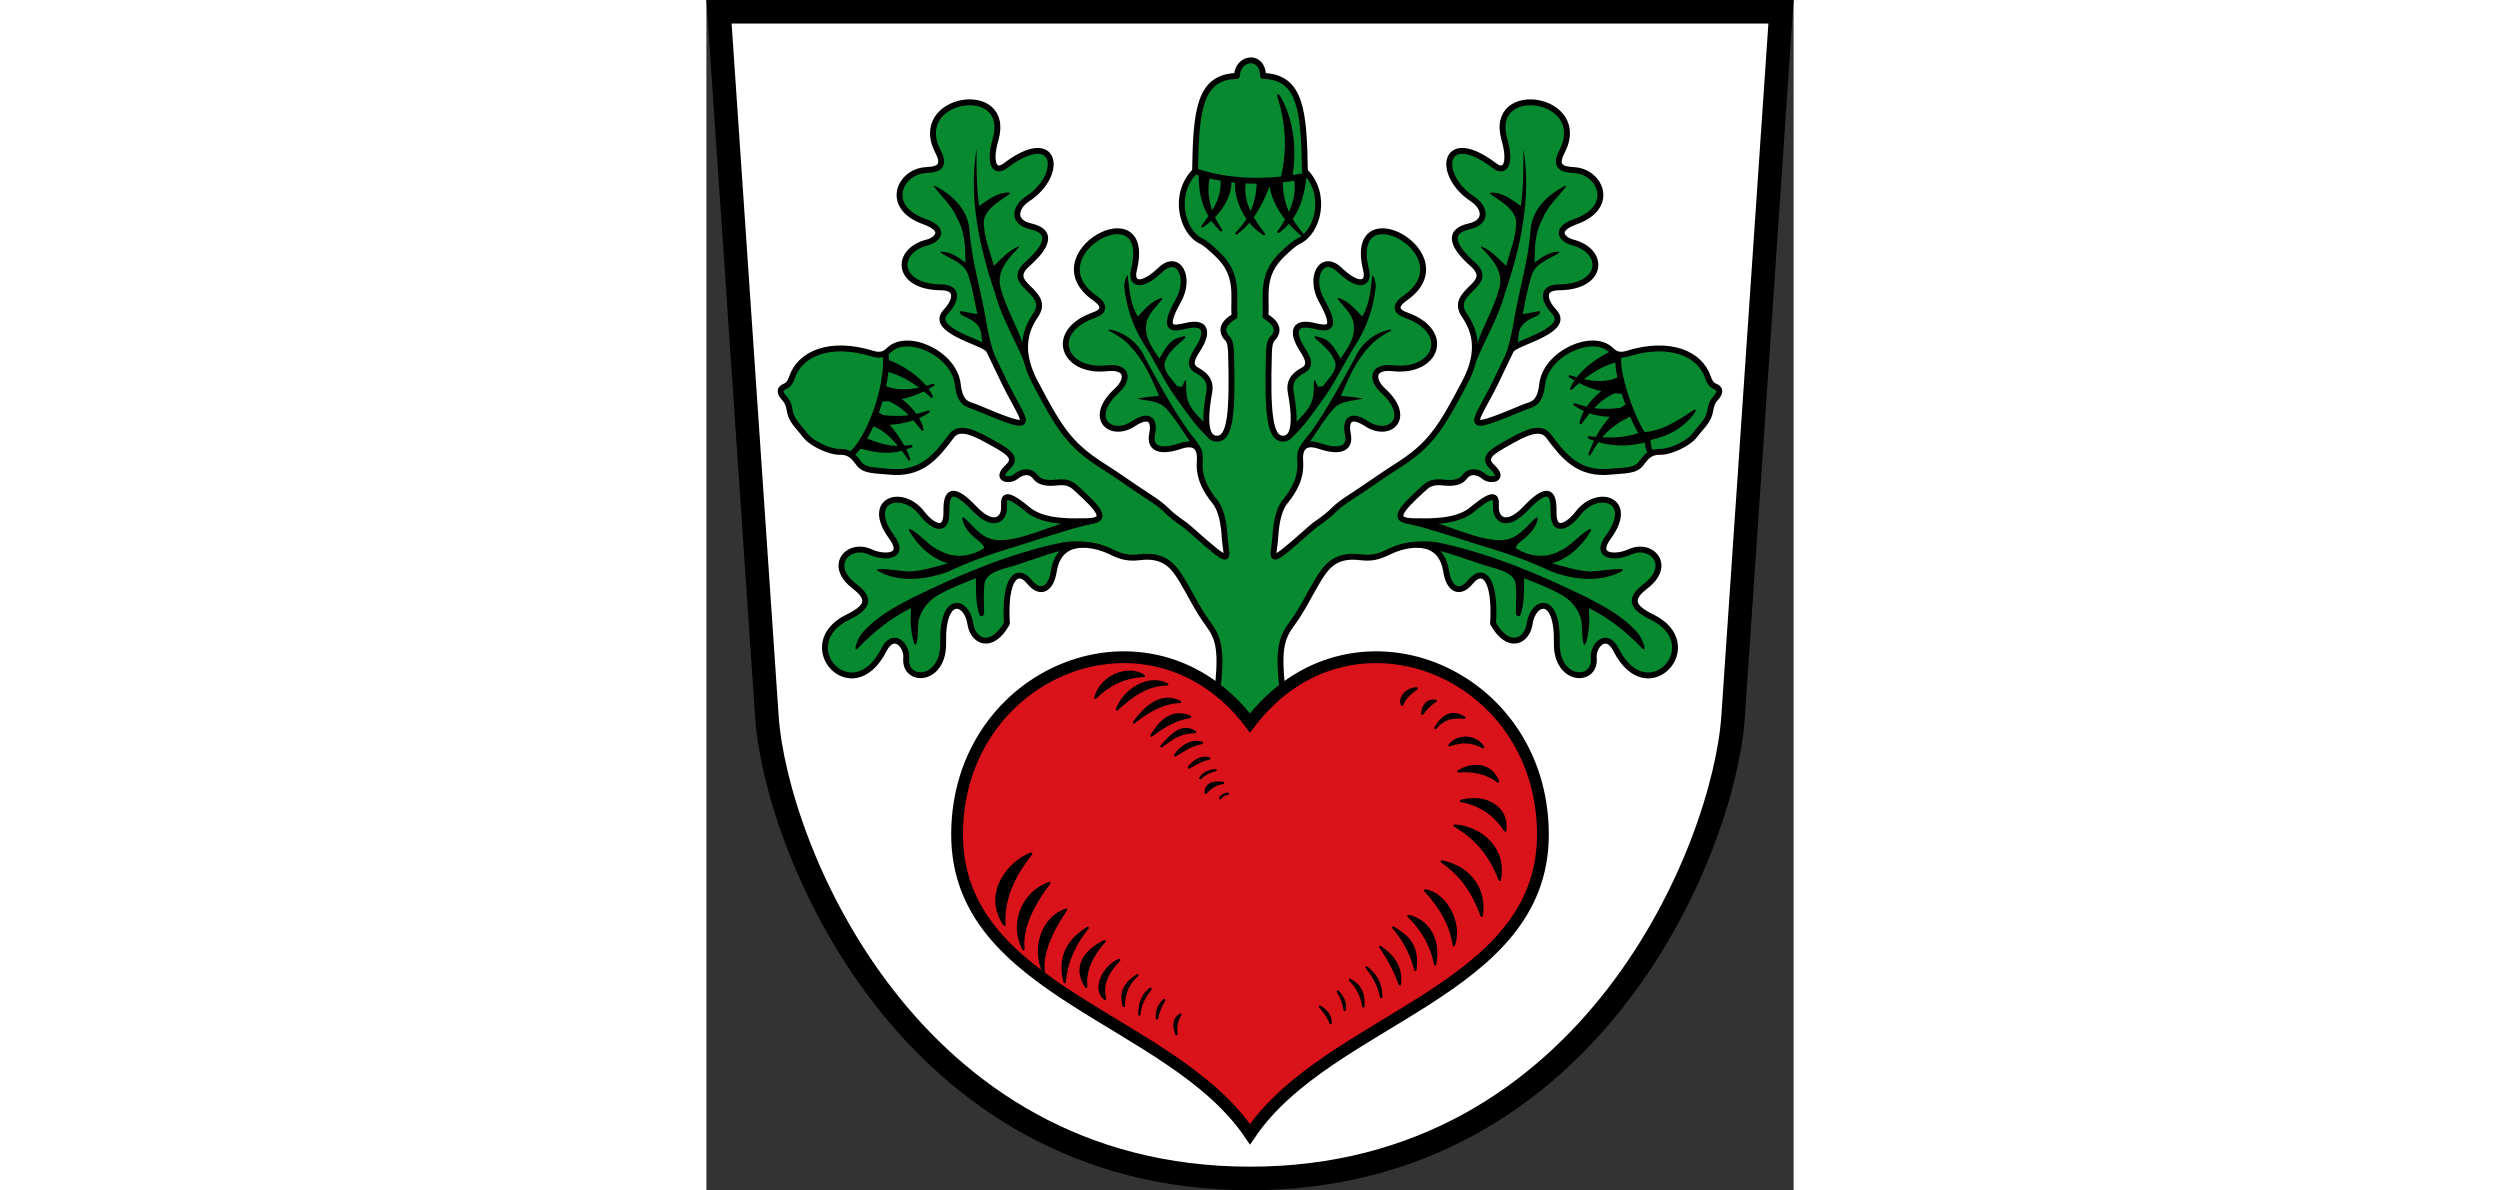
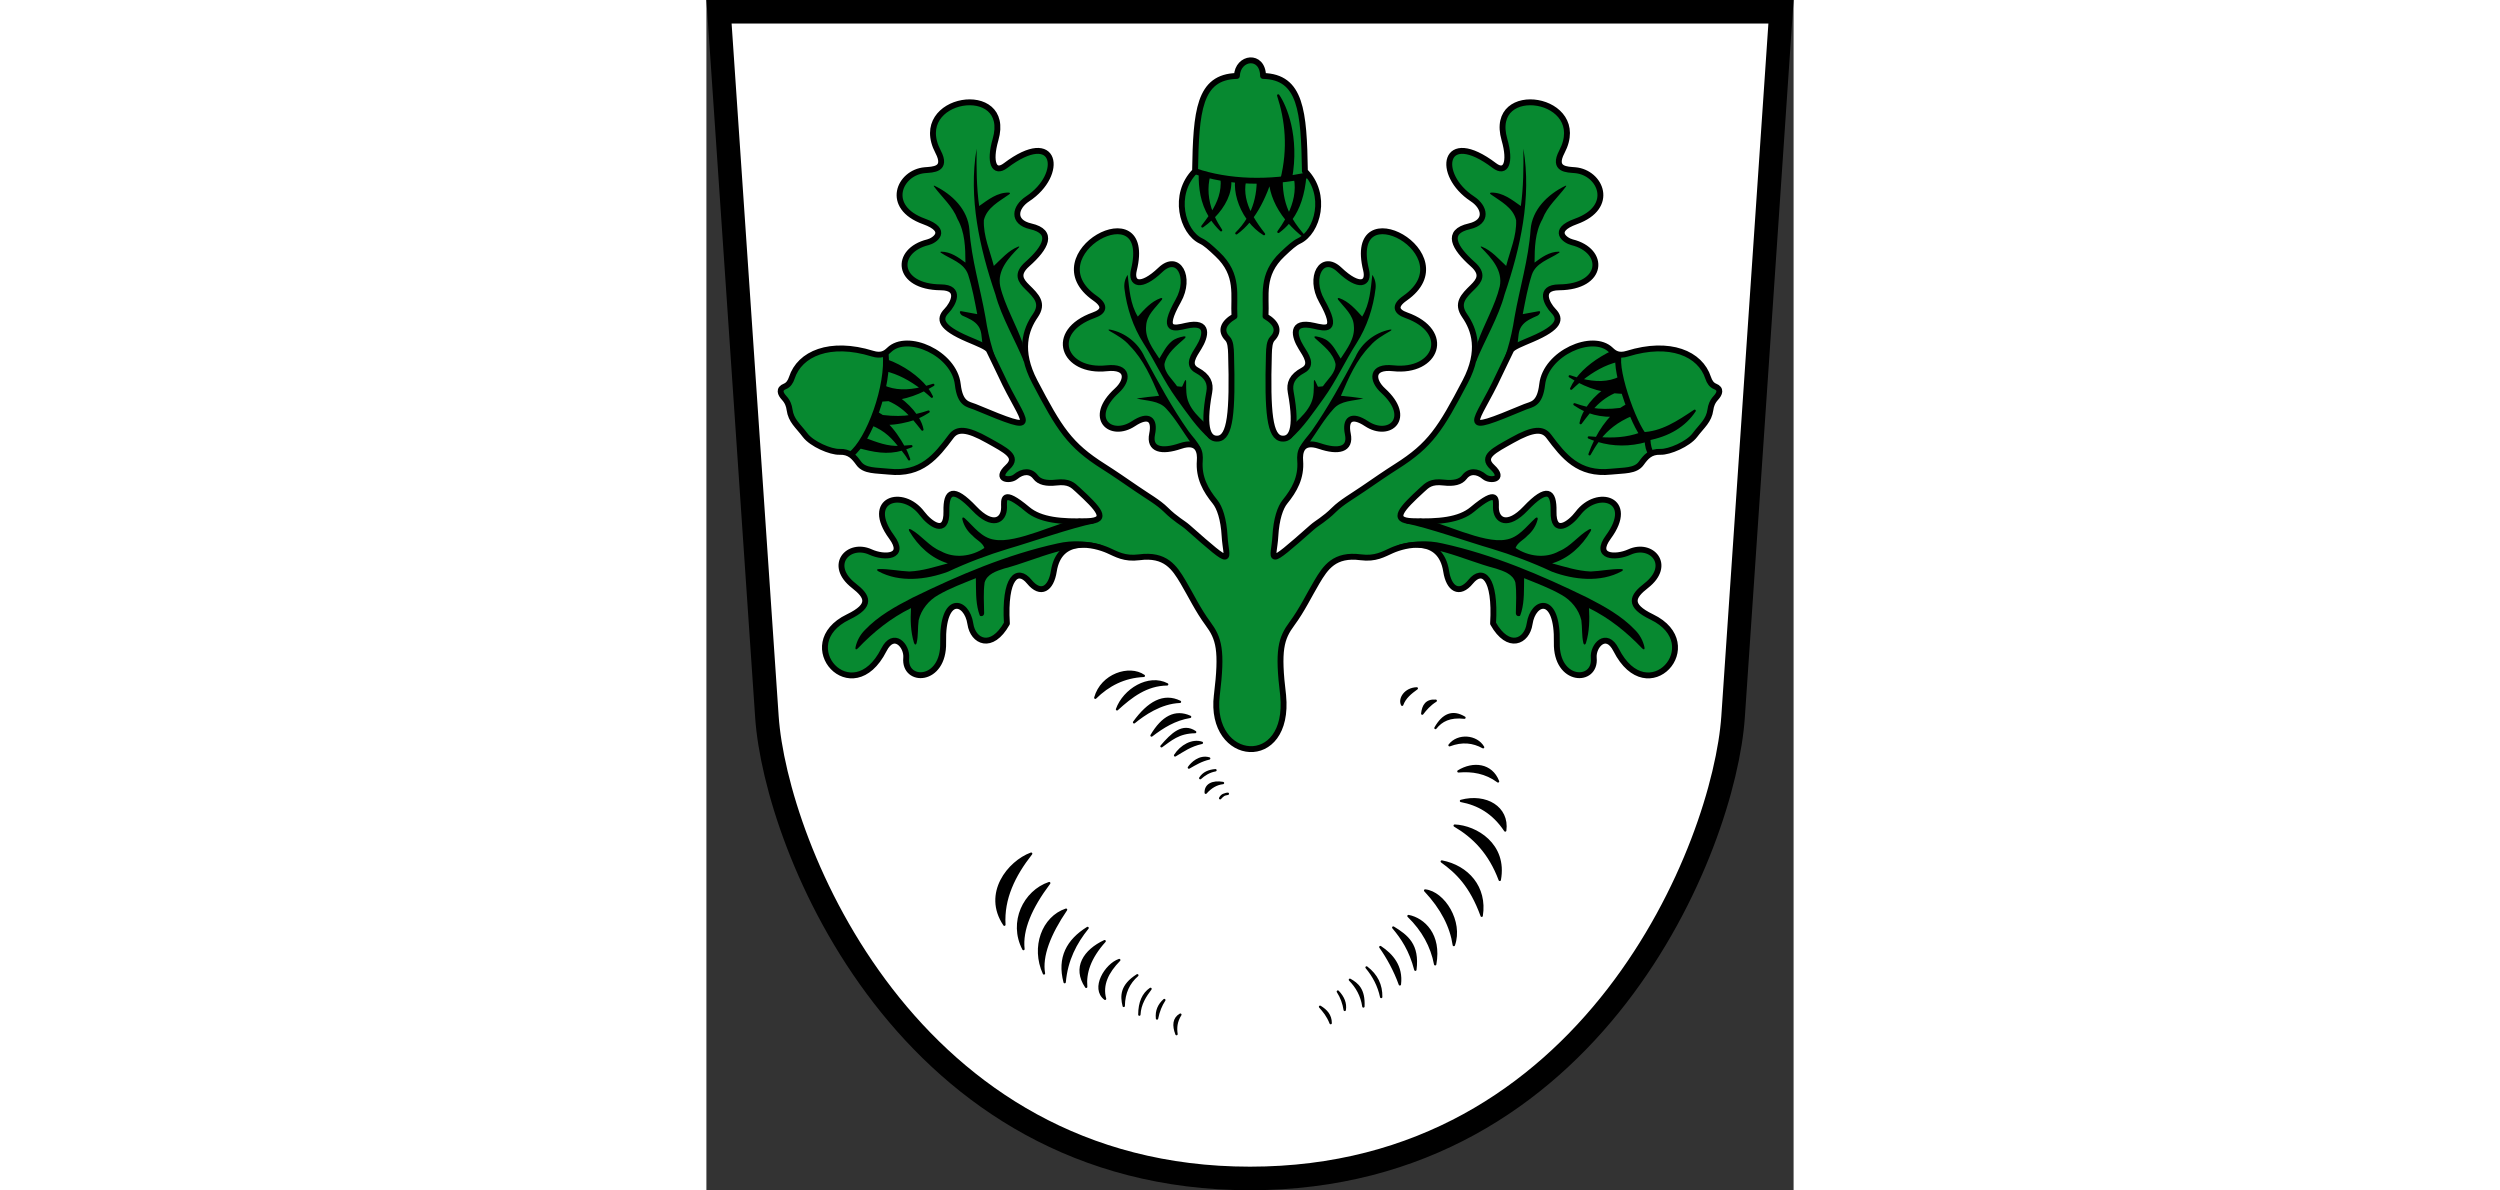
<svg xmlns="http://www.w3.org/2000/svg" xmlns:ns1="http://www.inkscape.org/namespaces/inkscape" xmlns:ns2="http://sodipodi.sourceforge.net/DTD/sodipodi-0.dtd" height="438" id="svg2130" ns1:version="1.1.1 (3bf5ae0d25, 2021-09-20)" preserveAspectRatio="xMidYMid meet" ns2:docname="CoA Egelsbach.svg" version="1.1" viewBox="0 0 461.691 505.446" width="920">
  <rect x="0" y="0" width="461.691" height="505.446" fill="#333333" stroke="none" />
  <defs id="defs2124" />
  <ns2:namedview bordercolor="#666666" borderopacity="1.0" fit-margin-bottom="0" fit-margin-left="0" fit-margin-right="0" fit-margin-top="0" guidecolor="#00ffff" guideopacity="0.498" id="base" ns1:current-layer="layer1" ns1:cx="230.66667" ns1:cy="252.66667" ns1:document-rotation="0" ns1:document-units="px" ns1:guide-bbox="true" ns1:lockguides="false" ns1:object-paths="true" ns1:pagecheckerboard="false" ns1:pageopacity="0" ns1:pageshadow="2" ns1:snap-global="false" ns1:snap-grids="false" ns1:snap-intersection-paths="true" ns1:snap-midpoints="true" ns1:snap-object-midpoints="true" ns1:snap-smooth-nodes="true" ns1:window-height="1506" ns1:window-maximized="1" ns1:window-width="2560" ns1:window-x="-11" ns1:window-y="-11" ns1:zoom="1.5" lock-margins="true" pagecolor="#333333" showgrid="false" showguides="false" units="px" />
  <g id="layer1" ns1:groupmode="layer" ns1:label="egelsbach" transform="translate(-73.211,-51.097)">
    <g id="g51608" ns1:label="coa">
      <path d="m 78.562,56.097 20.345,299.407 c 3.725,54.823 59.523,196.039 205.149,196.039 145.626,0 201.424,-141.215 205.149,-196.039 L 529.55,56.097 Z" id="path1324" ns1:label="coa-0" ns2:nodetypes="cszscc" style="opacity:1;fill:#ffffff;fill-rule:evenodd;stroke:#000000;stroke-width:10;stroke-linecap:butt;stroke-linejoin:miter;stroke-miterlimit:4;stroke-dasharray:none" />
      <g id="g51398" ns1:label="oak" transform="translate(3.152)">
        <path d="m 286.822,346.377 c 2.348,-19.258 0.934,-24.106 -3.808,-30.515 -4.179,-5.647 -7.164,-11.925 -10.517,-17.586 -3.708,-6.26 -7.515,-11.979 -18.621,-10.517 -6.34,0.835 -9.711,-1.365 -13.276,-2.931 -5.529,-2.428 -20.622,-6.489 -23.017,8.879 -1.165,7.475 -5.557,10.357 -10.431,4.397 -4.981,-6.091 -10.661,-1.923 -9.483,17.759 -6.498,11.536 -14.421,7.687 -15.517,0.172 -1.466,-10.052 -12.005,-12.794 -11.552,7.931 0.373,17.059 -16.686,17.302 -15.69,6.552 0.477,-5.144 -5.304,-11.681 -9.483,-3.448 -13.448,26.497 -39.202,-2.356 -15.172,-13.966 10.251,-4.953 8.288,-8.7 2.414,-13.276 -11.268,-8.776 -2.27,-18.566 7.069,-14.31 5.944,2.709 15.317,2.249 8.966,-6.379 -11.709,-15.908 4.651,-20.954 12.931,-10 3.333,4.409 10.565,9.739 10.345,-0.862 -0.181,-8.706 2.791,-10.816 11.897,-1.207 7.624,8.045 12.56,5.197 12.586,-0.517 0.014,-3.151 -1.03,-8.366 10,0.862 5.485,4.589 14.377,5.386 25.517,5 9.277,-0.321 4.476,-5.358 -4.208,-13.345 -2.183,-2.007 -3.756,-3.669 -9.144,-3.048 -4.22,0.487 -7.194,-0.199 -8.778,-2.316 -2.11,-2.82 -5.456,-2.702 -8.534,-0.122 -2.32,1.944 -9.118,1.251 -3.292,-4.145 4.822,-4.466 -0.877,-7.089 -8.412,-11.338 -9.118,-5.142 -13.093,-5.068 -15.605,-1.707 -6.291,8.415 -12.578,16.501 -26.456,14.996 -5.462,-0.592 -10.349,-0.136 -12.801,-3.536 -1.985,-2.752 -3.888,-5.039 -8.168,-4.877 -3.754,0.142 -11.758,-3.319 -14.576,-7.057 -3.101,-4.114 -5.989,-6.121 -6.637,-10.865 -0.227,-1.659 -0.776,-3.332 -2.316,-4.999 -1.61,-1.742 -2.417,-3.78 0.366,-4.877 1.419,-0.559 2.349,-1.881 2.926,-3.657 3.309,-10.2 16.111,-15.848 34.258,-10.241 3.673,1.135 5.489,-0.048 7.071,-1.585 7.67,-7.45 27.617,1.356 29.138,14.63 0.989,8.633 4.524,8.395 7.193,9.509 29.957,12.502 20.858,7.726 11.094,-13.533 -1.987,-4.326 -3.777,-7.677 -4.999,-10.363 -0.662,-1.457 -4.693,-2.956 -9.022,-4.816 -11.741,-5.042 -12.411,-8.524 -9.022,-12.009 2.773,-2.852 6.505,-9.92 -2.438,-9.997 -19.04,-0.163 -19.91,-15.586 -5.486,-19.141 2.809,-0.692 9.1,-4.977 -1.646,-8.839 -16.919,-6.081 -10.507,-20.807 0.305,-21.762 3.349,-0.296 9.704,-0.108 5.669,-7.803 -12.285,-23.43 31.597,-30.19 24.383,-5.181 -2.81,9.74 -0.575,14.698 4.267,11.033 21.84,-16.531 25.117,3.783 9.326,14.142 -5.294,3.473 -6.754,9.782 1.341,11.643 10.142,2.332 6.403,9.108 -1.402,16.032 -4.803,4.261 -2.882,6.987 -0.061,9.753 3.915,3.838 7.074,6.91 3.414,12.191 -4.077,5.883 -7.145,14.801 -0.244,27.979 10.527,20.101 14.815,26.921 29.199,36.026 4.128,2.613 9.079,6.008 14.081,9.448 4.667,3.21 9.24,5.766 12.387,8.882 4.247,4.206 7.166,5.555 9.314,7.454 20.671,18.271 16.223,13.819 15.666,3.84 -0.409,-7.34 -2.117,-12.218 -4.084,-14.63 -3.948,-4.839 -7.016,-10.228 -6.462,-17.434 0.254,-3.3 -0.316,-8.946 -8.29,-6.218 -7.873,2.693 -13.327,1.557 -11.948,-5.12 1.311,-6.343 -1.591,-8.587 -7.924,-4.389 -9.646,6.393 -19.884,-2.331 -7.071,-14.02 4.917,-4.485 5.145,-10.536 -4.267,-9.509 -18.418,2.009 -25.205,-15.534 -5.486,-22.554 4.136,-1.472 5.236,-3.875 0.488,-7.193 -26.652,-18.627 25.018,-46.642 16.519,-12.009 -1.459,5.947 2.886,7.937 11.277,-0.061 7.536,-7.183 13.218,3.139 7.559,13.167 -7.561,13.398 -1.567,11.723 3.292,10.607 10.242,-2.353 8.287,4.609 5.486,9.144 -2.158,3.493 -5.116,7.472 -0.853,9.753 4.747,2.54 5.919,5.596 5.242,9.266 -3.074,16.68 0.045,20.042 3.639,19.756 5.264,-0.419 6.326,-11.044 5.626,-35.849 -0.073,-2.601 -0.227,-5.31 -1.499,-6.612 -3.227,-3.304 -1.884,-6.661 2.931,-9.483 -0.528,-8.884 2.121,-17.531 -7.241,-26.379 -3.043,-2.876 -5.007,-4.667 -6.983,-5.603 -7.966,-3.774 -12.304,-19.754 -2.5,-29.655 0.418,-25.527 1.644,-40.042 17.759,-40.431 0.334,-8.168 10.968,-9.491 11.124,-2e-6 16.114,0.389 17.34,14.904 17.759,40.431 9.804,9.902 5.466,25.881 -2.5,29.655 -1.976,0.936 -3.939,2.727 -6.983,5.603 -9.362,8.848 -6.714,17.495 -7.241,26.379 4.815,2.822 6.158,6.178 2.931,9.483 -1.271,1.302 -1.425,4.01 -1.499,6.612 -0.7,24.805 0.362,35.43 5.626,35.849 3.594,0.286 6.714,-3.076 3.639,-19.756 -0.676,-3.67 0.496,-6.725 5.242,-9.266 4.262,-2.281 1.304,-6.26 -0.853,-9.753 -2.801,-4.534 -4.756,-11.497 5.486,-9.144 4.858,1.116 10.853,2.792 3.292,-10.607 -5.659,-10.028 0.023,-20.35 7.559,-13.167 8.391,7.998 12.736,6.008 11.277,0.061 -8.498,-34.633 43.171,-6.618 16.519,12.009 -4.748,3.318 -3.648,5.721 0.488,7.193 19.719,7.02 12.932,24.563 -5.486,22.554 -9.412,-1.027 -9.184,5.024 -4.267,9.509 12.813,11.689 2.575,20.414 -7.071,14.02 -6.333,-4.198 -9.235,-1.954 -7.924,4.389 1.38,6.677 -4.074,7.814 -11.948,5.12 -7.974,-2.728 -8.544,2.917 -8.29,6.218 0.555,7.206 -2.513,12.594 -6.462,17.434 -1.967,2.412 -3.675,7.29 -4.084,14.63 -0.557,9.979 -5.005,14.431 15.666,-3.84 2.148,-1.899 5.067,-3.248 9.314,-7.454 3.147,-3.117 7.72,-5.673 12.387,-8.882 5.003,-3.44 9.953,-6.835 14.081,-9.448 14.383,-9.105 18.672,-15.925 29.199,-36.026 6.902,-13.178 3.834,-22.097 -0.244,-27.979 -3.661,-5.281 -0.501,-8.354 3.414,-12.191 2.821,-2.766 4.742,-5.493 -0.061,-9.753 -7.805,-6.924 -11.544,-13.7 -1.402,-16.032 8.095,-1.861 6.636,-8.17 1.341,-11.643 -15.79,-10.359 -12.514,-30.673 9.326,-14.142 4.842,3.665 7.077,-1.293 4.267,-11.033 -7.214,-25.009 36.668,-18.249 24.383,5.181 -4.035,7.695 2.32,7.507 5.669,7.803 10.812,0.955 17.224,15.681 0.305,21.762 -10.746,3.862 -4.455,8.146 -1.646,8.839 14.424,3.555 13.554,18.977 -5.486,19.141 -8.943,0.077 -5.211,7.145 -2.438,9.997 3.389,3.485 2.719,6.966 -9.022,12.009 -4.329,1.859 -8.359,3.359 -9.022,4.816 -1.221,2.686 -3.012,6.037 -4.999,10.363 -9.764,21.259 -18.863,26.034 11.094,13.533 2.669,-1.114 6.204,-0.876 7.193,-9.509 1.52,-13.274 21.468,-22.08 29.138,-14.63 1.582,1.537 3.398,2.72 7.071,1.585 18.147,-5.607 30.949,0.041 34.258,10.241 0.577,1.777 1.507,3.098 2.926,3.657 2.782,1.096 1.976,3.134 0.366,4.877 -1.54,1.666 -2.09,3.34 -2.316,4.999 -0.648,4.743 -3.536,6.751 -6.637,10.865 -2.818,3.738 -10.822,7.199 -14.576,7.057 -4.28,-0.162 -6.183,2.125 -8.168,4.877 -2.452,3.399 -7.339,2.943 -12.801,3.536 -13.878,1.505 -20.165,-6.58 -26.456,-14.996 -2.512,-3.361 -6.487,-3.435 -15.605,1.707 -7.535,4.249 -13.234,6.872 -8.412,11.338 5.826,5.396 -0.972,6.089 -3.292,4.145 -3.078,-2.58 -6.424,-2.698 -8.534,0.122 -1.584,2.117 -4.558,2.803 -8.778,2.316 -5.387,-0.621 -6.961,1.04 -9.144,3.048 -8.684,7.986 -13.484,13.023 -4.208,13.345 11.14,0.386 20.032,-0.411 25.517,-5 11.03,-9.228 9.986,-4.013 10,-0.862 0.026,5.714 4.962,8.562 12.586,0.517 9.105,-9.609 12.078,-7.499 11.897,1.207 -0.22,10.601 7.012,5.271 10.345,0.862 8.28,-10.954 24.64,-5.908 12.931,10 -6.351,8.629 3.021,9.088 8.966,6.379 9.338,-4.255 18.336,5.534 7.069,14.31 -5.874,4.576 -7.838,8.323 2.414,13.276 24.029,11.609 -1.725,40.462 -15.172,13.966 -4.179,-8.233 -9.96,-1.696 -9.483,3.448 0.997,10.751 -16.062,10.507 -15.69,-6.552 0.453,-20.725 -10.086,-17.983 -11.552,-7.931 -1.096,7.515 -9.02,11.363 -15.517,-0.172 1.178,-19.682 -4.502,-23.85 -9.483,-17.759 -4.874,5.96 -9.266,3.078 -10.431,-4.397 -2.395,-15.369 -17.488,-11.307 -23.017,-8.879 -3.565,1.566 -6.936,3.766 -13.276,2.931 -11.106,-1.462 -14.912,4.257 -18.621,10.517 -3.354,5.662 -6.339,11.94 -10.517,17.586 -4.742,6.409 -6.156,11.257 -3.808,30.515 3.15,32.015 -31.633,28.886 -28.163,0 z" id="path25113" ns1:label="oak-0" ns2:nodetypes="csssssscsssssssssssssssssssssssssssssssssssssssssssssssssssssssssssssssssssssssssscssccccsscsssssssssssssssssssssssssssssssssssssssssssssssssssssssssssssssssssssssssscsssssscc" style="opacity:1;fill:#078930;fill-rule:evenodd;stroke:#000000;stroke-width:2.5;stroke-linecap:butt;stroke-linejoin:round;stroke-miterlimit:4;stroke-dasharray:none" />
        <path d="m 283.898,237.638 c -5.598,-4.884 -9.893,-11.347 -14.225,-17.316 -5.336,-7.377 -9.065,-15.748 -13.979,-23.406 -4.462,-7.025 -7.145,-15.085 -8.12,-23.336 -0.231,-2.01 0.231,-4.09 1.387,-5.759 0.704,6.05 1.035,12.361 4.301,17.718 2.798,-3.07 5.661,-6.394 9.65,-7.807 0.713,-0.252 0.97,0.125 0.503,0.72 -2.673,3.414 -6.398,6.41 -6.616,11.016 -0.583,5.296 2.884,9.728 5.598,13.909 1.598,-2.553 2.925,-5.407 5.296,-7.356 1.426,-1.19 3.199,-1.691 4.985,-2.047 0.935,-0.187 1.15,0.233 0.446,0.876 -3.436,3.141 -7.521,6.106 -8.557,10.849 -0.059,3.771 3.278,6.366 5.256,9.276 0.067,0.099 0.218,0.19 0.337,0.201 0.488,0.046 1.204,0.114 1.687,0.16 0.12,0.011 0.257,-0.068 0.307,-0.177 0.319,-0.695 0.635,-1.39 0.95,-2.085 0.364,-0.804 0.682,-0.741 0.685,0.141 0.008,3.078 -0.139,6.234 1.179,9.076 1.357,3.115 4.003,5.831 6.475,8.102 z m -8.189,1.416 c -3.196,-4.532 -6.538,-10.26 -10.307,-14.34 -3.176,-3.618 -8.351,-3.276 -12.643,-4.402 3.166,-0.472 6.352,-0.834 9.537,-1.126 -3.256,-7.547 -6.573,-15.326 -12.452,-21.255 -2.299,-2.721 -5.402,-4.453 -8.443,-6.214 -0.841,-0.487 -0.731,-0.812 0.221,-0.618 6.313,1.287 11.878,5.681 14.513,11.586 5.819,10.733 11.608,21.517 18.653,31.516 1.99,2.724 3.661,4.107 5.119,7.172 z m -70.623,-33.999 c -3.708,-9.276 -9.732,-19.238 -12.295,-28.926 -6.733,-19.758 -11.507,-41.024 -7.99,-61.907 -0.07,8.14 -0.05,16.291 1.085,24.371 3.79,-2.667 7.736,-5.83 12.569,-5.71 0.603,0.015 0.701,0.38 0.21,0.731 -4.205,3.004 -9.493,5.604 -10.779,10.989 -0.271,6.713 2.603,13.035 4.231,19.426 3.217,-2.976 6.16,-6.511 10.299,-8.169 0.559,-0.224 0.683,-0.016 0.261,0.415 -4.354,4.433 -9.222,9.7 -7.836,16.427 1.839,7.939 6.828,16.384 9.501,24.062 z m -17.862,-8.434 c -0.342,-2.362 -0.211,-4.975 -1.658,-7.005 -1.589,-2.32 -4.282,-3.337 -6.752,-4.468 -0.408,-0.187 -0.864,-0.687 -1.018,-1.11 -0.022,-0.059 -0.043,-0.119 -0.065,-0.178 -0.153,-0.423 0.083,-0.701 0.525,-0.62 2.275,0.417 4.55,0.847 6.816,1.261 -1.085,-5.608 -2.1,-11.276 -3.849,-16.723 -1.753,-5.154 -7.416,-6.551 -11.545,-9.319 -0.373,-0.25 -0.301,-0.497 0.149,-0.492 3.91,0.049 7.203,2.36 10.231,4.646 -0.03,-6.291 -0.161,-12.854 -3.357,-18.482 -2.072,-5.448 -6.579,-9.221 -9.956,-13.791 -0.267,-0.362 -0.143,-0.511 0.262,-0.316 7.384,3.553 14.106,10.06 14.739,18.62 0.874,12.603 4.623,24.713 6.804,37.084 1.447,9.387 3.959,19.009 8.773,27.2 z m 47.497,76.735 c -9.286,1.779 -27.232,8.123 -36.307,10.726 -8.794,2.663 -17.406,5.889 -25.738,9.789 -9.29,3.465 -20.6,4.721 -29.583,-0.16 -0.835,-0.454 -0.713,-0.948 0.237,-0.967 4.324,-0.083 8.59,0.878 12.895,1.046 5.608,-0.231 10.995,-2.01 16.371,-3.457 -7.099,-2.143 -12.634,-7.368 -16.343,-13.635 -0.484,-0.818 -0.126,-1.21 0.703,-0.746 4.572,2.558 7.707,7.202 12.665,9.206 5.789,3.256 13.115,2.251 18.492,-1.367 -0.764,-2.322 -3.457,-3.417 -5.015,-5.206 -2.121,-1.78 -3.651,-4.153 -4.32,-6.81 -0.232,-0.921 0.304,-1.216 1.006,-0.576 3.874,3.533 7.088,8.306 12.61,9.085 9.507,1.729 27.014,-7.476 36.129,-8.993 z m -16.429,12.233 c -7.357,2.05 -14.422,5.035 -21.818,6.955 -3.196,1.045 -7.226,2.301 -8.271,5.919 -0.588,4.29 -0.257,8.633 -0.203,12.957 0.013,1.042 -0.784,1.576 -1.758,1.206 -0.032,-0.012 -0.361,-0.813 -0.637,-1.818 -1.262,-4.596 -1.021,-9.448 -1.11,-14.183 -5.377,2.191 -10.884,4.201 -15.929,7.115 -4.06,2.271 -7.286,6.181 -8.372,10.743 -0.437,3.162 -0.129,6.444 -0.835,9.563 -0.23,1.014 -0.852,1.016 -1.156,0.019 -1.446,-4.754 -1.542,-9.792 -1.266,-14.727 -8.538,4.194 -16.008,10.199 -22.54,17.072 -0.718,0.756 -1.229,0.532 -1.009,-0.486 0.591,-2.73 1.953,-5.236 3.931,-7.24 5.688,-6 13.065,-10.08 20.351,-13.809 19.688,-9.598 40.049,-18.291 61.515,-23.004 6.482,-1.497 12.929,-1.098 19.351,0.882 -7.249,0.647 -13.806,0.974 -20.246,2.837 z m 99.618,-47.951 c 5.598,-4.884 9.893,-11.347 14.225,-17.316 5.336,-7.377 9.065,-15.748 13.979,-23.406 4.462,-7.025 7.145,-15.085 8.12,-23.336 0.231,-2.01 -0.231,-4.09 -1.387,-5.759 -0.704,6.05 -1.035,12.361 -4.301,17.718 -2.798,-3.07 -5.661,-6.394 -9.65,-7.807 -0.713,-0.252 -0.97,0.125 -0.503,0.72 2.673,3.414 6.398,6.41 6.616,11.016 0.583,5.296 -2.884,9.728 -5.598,13.909 -1.598,-2.553 -2.925,-5.407 -5.296,-7.356 -1.426,-1.19 -3.199,-1.691 -4.985,-2.047 -0.935,-0.187 -1.15,0.233 -0.446,0.876 3.436,3.141 7.521,6.106 8.557,10.849 0.059,3.771 -3.278,6.366 -5.256,9.276 -0.067,0.099 -0.218,0.19 -0.337,0.201 -0.488,0.046 -1.204,0.114 -1.687,0.16 -0.12,0.011 -0.257,-0.068 -0.307,-0.177 -0.319,-0.695 -0.635,-1.39 -0.95,-2.085 -0.364,-0.804 -0.682,-0.741 -0.685,0.141 -0.008,3.078 0.139,6.234 -1.179,9.076 -1.357,3.115 -4.003,5.831 -6.475,8.102 z m 8.189,1.416 c 3.196,-4.532 6.538,-10.26 10.307,-14.34 3.176,-3.618 8.351,-3.276 12.643,-4.402 -3.166,-0.472 -6.352,-0.834 -9.537,-1.126 3.256,-7.547 6.573,-15.326 12.452,-21.255 2.299,-2.721 5.402,-4.453 8.443,-6.214 0.841,-0.487 0.731,-0.812 -0.221,-0.618 -6.313,1.287 -11.878,5.681 -14.513,11.586 -5.819,10.733 -11.608,21.517 -18.653,31.516 -1.99,2.724 -3.661,4.107 -5.119,7.172 z m 70.623,-33.999 c 3.708,-9.276 9.732,-19.238 12.295,-28.926 6.733,-19.758 11.507,-41.024 7.99,-61.907 0.07,8.14 0.05,16.291 -1.085,24.371 -3.79,-2.667 -7.736,-5.83 -12.569,-5.71 -0.603,0.015 -0.701,0.38 -0.21,0.731 4.205,3.004 9.493,5.604 10.779,10.989 0.271,6.713 -2.603,13.035 -4.231,19.426 -3.217,-2.976 -6.16,-6.511 -10.299,-8.169 -0.559,-0.224 -0.683,-0.016 -0.261,0.415 4.354,4.433 9.222,9.7 7.836,16.427 -1.839,7.939 -6.828,16.384 -9.501,24.062 z m 17.862,-8.434 c 0.342,-2.362 0.211,-4.975 1.658,-7.005 1.589,-2.32 4.282,-3.337 6.752,-4.468 0.408,-0.187 0.864,-0.687 1.018,-1.11 0.022,-0.059 0.043,-0.119 0.065,-0.178 0.153,-0.423 -0.083,-0.701 -0.525,-0.62 -2.275,0.417 -4.55,0.847 -6.816,1.261 1.085,-5.608 2.1,-11.276 3.849,-16.723 1.753,-5.154 7.416,-6.551 11.545,-9.319 0.373,-0.25 0.301,-0.497 -0.149,-0.492 -3.91,0.049 -7.203,2.36 -10.231,4.646 0.03,-6.291 0.161,-12.854 3.357,-18.482 2.072,-5.448 6.579,-9.221 9.956,-13.791 0.267,-0.362 0.143,-0.511 -0.262,-0.316 -7.384,3.553 -14.106,10.06 -14.739,18.62 -0.874,12.603 -4.623,24.713 -6.804,37.084 -1.447,9.387 -3.959,19.009 -8.773,27.2 z m -47.497,76.735 c 9.286,1.779 27.232,8.123 36.307,10.726 8.794,2.663 17.406,5.889 25.738,9.789 9.29,3.465 20.6,4.721 29.583,-0.16 0.835,-0.454 0.713,-0.948 -0.237,-0.967 -4.324,-0.083 -8.59,0.878 -12.895,1.046 -5.608,-0.231 -10.995,-2.01 -16.371,-3.457 7.099,-2.143 12.634,-7.368 16.343,-13.635 0.484,-0.818 0.126,-1.21 -0.703,-0.746 -4.572,2.558 -7.707,7.202 -12.665,9.206 -5.789,3.256 -13.115,2.251 -18.492,-1.367 0.764,-2.322 3.457,-3.417 5.015,-5.206 2.121,-1.78 3.651,-4.153 4.32,-6.81 0.232,-0.921 -0.304,-1.216 -1.006,-0.576 -3.874,3.533 -7.088,8.306 -12.61,9.085 -9.507,1.729 -27.014,-7.476 -36.129,-8.993 z m 16.429,12.233 c 7.357,2.05 14.422,5.035 21.818,6.955 3.196,1.045 7.226,2.301 8.271,5.919 0.588,4.29 0.257,8.633 0.203,12.957 -0.013,1.042 0.784,1.576 1.758,1.206 0.032,-0.012 0.361,-0.813 0.637,-1.818 1.262,-4.596 1.021,-9.448 1.11,-14.183 5.377,2.191 10.884,4.201 15.929,7.115 4.06,2.271 7.286,6.181 8.372,10.743 0.437,3.162 0.129,6.444 0.835,9.563 0.23,1.014 0.852,1.016 1.156,0.019 1.446,-4.754 1.542,-9.792 1.266,-14.727 8.538,4.194 16.008,10.199 22.54,17.072 0.718,0.756 1.229,0.532 1.009,-0.486 -0.591,-2.73 -1.953,-5.236 -3.931,-7.24 -5.688,-6 -13.065,-10.08 -20.351,-13.809 -19.688,-9.598 -40.049,-18.291 -61.515,-23.004 -6.482,-1.497 -12.929,-1.098 -19.351,0.882 7.249,0.647 13.806,0.974 20.246,2.837 z" id="path43283" ns1:label="veins" style="stroke-width:1.333" />
        <path d="m 279.611,124.742 c -0.081,6.176 0.716,12.368 4.236,18.186 -0.979,1.44 -2.044,2.87 -3.158,4.314 1.373,-0.96 2.681,-2.023 3.895,-3.164 1.103,1.635 2.433,3.239 4.037,4.801 -1.267,-1.899 -2.32,-3.781 -3.168,-5.646 4.512,-4.564 7.471,-10.252 7.004,-15.861 l -3.578,-0.432 c 0.515,5.548 -1.315,10.174 -4.133,14.623 -2.16,-5.519 -2.509,-10.865 -1.211,-15.959 z m 44.785,0.775 -4.354,1.25 c 1.044,5.387 -0.252,10.655 -2.586,15.465 -1.948,-3.946 -3.189,-8.625 -3.146,-14.689 l -10.043,0.604 c -0.096,5.386 -1.231,9.908 -3.113,13.76 -2.269,-4.454 -3.381,-9.036 -2.447,-13.846 l -3.621,-0.303 c -0.542,4.829 1.222,11.121 4.91,16.268 -1.369,2.287 -3.012,4.324 -4.867,6.146 2.081,-1.509 3.907,-3.281 5.531,-5.26 1.711,2.189 3.784,4.132 6.193,5.605 -1.875,-2.379 -3.571,-4.778 -4.947,-7.213 3.163,-4.338 5.507,-9.519 7.49,-15.072 0.472,5.09 2.686,10.653 7.012,16.012 -1.037,1.863 -2.208,3.644 -3.434,5.324 1.613,-1.176 3.096,-2.541 4.428,-4.137 1.905,2.185 4.169,4.327 6.822,6.379 -2.115,-2.4 -4.126,-4.88 -5.777,-7.729 3.156,-4.369 5.282,-10.308 5.949,-18.564 z m -178.071,78.58 c 7.299,2.475 13.737,7.392 16.925,11.409 1.044,-0.286 2.094,-0.603 3.15,-0.953 -0.877,0.529 -1.779,1.042 -2.705,1.537 0.856,1.149 1.558,2.309 2.096,3.468 -1.081,-0.991 -2.187,-1.94 -3.312,-2.842 -3.057,1.522 -6.463,2.8 -10.559,3.595 2.975,2.172 5.388,4.638 7.1,7.108 1.927,-0.414 3.676,-0.947 5.369,-1.518 -1.384,0.885 -2.914,1.767 -4.709,2.521 1.08,1.754 1.793,3.491 2.088,5.104 -1.194,-1.516 -2.381,-3.038 -3.656,-4.503 -2.651,0.91 -7.415,2.032 -11.491,2.011 2.801,2.651 5.419,6.619 7.173,9.805 1.099,-0.076 2.195,-0.161 3.293,-0.242 -0.941,0.384 -1.896,0.731 -2.865,1.039 1.062,2.021 1.27,2.75 1.914,4.521 -1.083,-1.854 -1.584,-2.439 -2.943,-4.212 -6.405,1.834 -11.823,0.768 -19.06,-1.217 l 2.698,-3.385 c 5.725,2.126 10.13,3.909 15.553,3.587 -3.022,-3.647 -5.767,-7.152 -12.308,-9.759 l 0.109,-0.323 c -0.058,-0.01 -0.114,-0.018 -0.172,-0.028 l 1.018,-2.776 0.662,-1.954 c 1.216,0.506 2.021,1.008 3.112,1.732 4.998,0.617 8.888,0.49 12.197,-0.026 -2.518,-2.693 -5.458,-5.121 -9.512,-6.851 -1.402,0.135 -2.877,0.218 -4.438,0.242 l 0.723,-1.504 c -0.047,-0.013 -0.093,-0.027 -0.141,-0.039 l 0.482,-1.033 0.886,-3.534 c 5.074,2.379 10.659,2.251 16.498,0.875 -4.804,-3.689 -9.966,-6.464 -15.279,-7.683 z m 308.598,-3.693 c -6.781,3.27 -11.886,7.299 -15.074,11.506 -1.044,-0.3 -2.094,-0.631 -3.15,-0.998 0.877,0.554 1.779,1.092 2.705,1.609 -0.856,1.204 -1.558,2.418 -2.096,3.633 1.081,-1.038 2.187,-2.032 3.312,-2.977 3.057,1.594 6.463,2.933 10.559,3.766 -2.975,2.275 -5.388,4.858 -7.1,7.445 -1.927,-0.434 -3.676,-0.992 -5.369,-1.59 1.384,0.927 2.914,1.851 4.709,2.641 -1.08,1.837 -1.793,3.657 -2.088,5.346 1.194,-1.588 2.381,-3.182 3.656,-4.717 2.651,0.954 5.863,1.586 9.939,1.564 -2.801,2.776 -5.074,6.165 -6.828,9.502 -1.099,-0.08 -2.195,-0.169 -3.293,-0.254 0.941,0.402 1.896,0.766 2.865,1.088 -1.062,2.117 -1.917,4.19 -2.561,6.045 1.083,-1.942 2.231,-3.864 3.59,-5.721 6.405,1.921 13.375,2.068 20.611,-0.01 l -2.439,-3.049 c -6.372,2.271 -11.94,2.333 -17.363,1.996 3.022,-3.82 7.103,-7.311 13.645,-10.041 l -0.109,-0.338 c 0.058,-0.01 0.114,-0.019 0.172,-0.029 l -0.803,-1.914 -0.662,-2.047 c -1.216,0.53 -2.366,1.191 -3.457,1.949 -4.998,0.646 -8.888,0.513 -12.197,-0.027 2.518,-2.82 5.458,-5.363 9.512,-7.176 1.402,0.141 2.877,0.229 4.438,0.254 l -0.508,-1.666 c 0.047,-0.013 0.093,-0.028 0.141,-0.041 l -0.482,-1.082 -1.102,-3.611 c -5.074,2.492 -10.659,2.358 -16.498,0.916 4.804,-3.863 9.966,-6.771 15.279,-8.047 z" id="path46850" ns1:label="cupules" style="opacity:1;fill:#000000;fill-rule:evenodd;stroke:#000000;stroke-width:1;stroke-linecap:butt;stroke-linejoin:round;stroke-miterlimit:4;stroke-dasharray:none" />
        <path d="m 318.233,127.112 c 3.319,-18.03 -2.314,-31.174 -5.345,-35.474 3.4,10.393 4.739,22.462 1.379,35.776 M 467.3,235.113 c 8.323,-0.124 15.379,-4.844 22.432,-9.57 -4.151,6.251 -10.889,10.489 -20.238,12.191" id="path48992" ns1:label="oak-s" style="opacity:1;fill:#000000;fill-rule:evenodd;stroke:#000000;stroke-width:1;stroke-linecap:butt;stroke-linejoin:round;stroke-miterlimit:4;stroke-dasharray:none" />
        <path d="m 277.583,123.793 c 14.015,4.803 31.564,5.358 48.108,1.655 m -179.55,75.485 c 1.558,13.818 -6.956,37.298 -14.799,43.261 m 326.207,-42.543 c -2.188,6.958 7.751,34.033 12.129,35.901 0.132,2.964 0.696,4.978 1.641,6.154" id="path43412" ns1:label="oak-c" style="opacity:1;fill:none;fill-rule:evenodd;stroke:#000000;stroke-width:2.5;stroke-linecap:butt;stroke-linejoin:round;stroke-miterlimit:4;stroke-dasharray:none" />
      </g>
      <g id="g51596" ns1:label="heart">
-         <path d="m 179.664,405.517 c 0,66.898 90.895,77.737 124.392,127.241 33.497,-49.504 124.392,-60.343 124.392,-127.241 0,-69.752 -82.226,-102.88 -124.392,-47.414 -42.166,-55.466 -124.392,-22.338 -124.392,47.414 z" id="path2473" ns1:label="heart-0" ns2:nodetypes="scscs" style="opacity:1;fill:#da121a;fill-rule:evenodd;stroke:#000000;stroke-width:5;stroke-linecap:butt;stroke-linejoin:miter;stroke-miterlimit:4;stroke-dasharray:none" />
        <path d="m 294.655,388.19 c -1.162,0.318 -2.419,0.204 -3.276,1.897 0.781,-0.872 1.691,-1.845 3.276,-1.897 z m -2.069,-4.569 c -4.496,-0.783 -7.473,0.837 -7.328,4.138 2.123,-2.419 4.555,-3.832 7.328,-4.138 z m -3.19,-5.431 c -2.83,0.221 -5.097,1.192 -6.466,3.362 1.704,-1.507 3.633,-2.822 6.466,-3.362 z m -11.293,-1.121 c 1.22,-1.797 4.525,-5.079 8.621,-3.879 -3.312,0.745 -5.937,2.349 -8.621,3.879 z m -5.862,-5.172 c 2.589,-4.034 7.312,-6.696 11.379,-5.345 -4.962,1.08 -7.949,3.345 -11.379,5.345 z m -5.776,-3.879 c 4.478,-5.23 9.033,-9.606 14.31,-6.034 -7.149,0.086 -10.423,3.308 -14.31,6.034 z m -4.224,-4.569 c 4.667,-7.874 10.087,-10.784 16.379,-7.931 -6.545,1.066 -11.603,4.293 -16.379,7.931 z m -7.414,-5.603 c 6.114,-8.448 12.556,-12.115 19.483,-8.707 -8.239,0.304 -15.482,5.423 -19.483,8.707 z m -7.241,-5.517 c 2.966,-8.305 13.418,-14.715 21.293,-10.603 -8.813,0.103 -15.203,5.054 -21.293,10.603 z m -9.224,-4.914 c 5.517,-5.43 12.164,-8.913 20.603,-9.31 -6.114,-4.273 -17.884,-0.53 -20.603,9.31 z m 36.121,134.569 c -2.805,1.629 -3.055,4.536 -1.638,8.276 -0.397,-2.624 -0.227,-5.329 1.638,-8.276 z m -6.81,-6.207 c -2.246,2.009 -3.455,4.537 -3.103,7.845 0.608,-3.127 1.683,-5.693 3.103,-7.845 z m -5.862,-4.741 c -3.111,2.119 -4.719,5.741 -4.741,10.948 0.192,-4.522 2.55,-8.036 4.741,-10.948 z m -5.603,-5.776 c -6.809,4.339 -6.831,8.678 -5.776,13.017 0.073,-5.602 2.127,-9.853 5.776,-13.017 z m -7.672,-6.466 c -5.736,1.953 -11.846,12.051 -6.034,16.466 -1.624,-5.932 1.006,-11.345 6.034,-16.466 z m -6.207,-8.017 c -8.56,4.012 -13.346,11.245 -7.845,19.397 -0.521,-5.882 1.391,-12.217 7.845,-19.397 z m -7.241,-5.603 c -8.447,5.261 -12.499,12.56 -9.741,23.017 0.848,-9.518 4.685,-16.737 9.741,-23.017 z m -9.138,-7.759 c -9.781,3.266 -14.512,15.846 -9.397,27.069 -1.297,-7.308 2.352,-16.724 9.397,-27.069 z m -7.155,-11.293 c -7.847,10.427 -11.876,19.865 -10.948,28.017 -6.001,-11.472 0.47,-24.499 10.948,-28.017 z m -7.672,-12.5 c -9.493,3.481 -20.343,16.867 -11.379,30.172 -0.655,-11.056 4.094,-20.899 11.379,-30.172 z m 122.682,65.017 c 2.595,1.566 4.503,3.604 4.511,6.949 -1.292,-3.268 -2.901,-5.109 -4.511,-6.949 z m 7.559,-6.461 c 1.567,2.432 2.496,5.046 2.926,7.803 0.431,-2.766 -0.594,-5.361 -2.926,-7.803 z m 5.12,-4.999 c 3.192,1.798 6.058,4.101 5.73,11.338 -0.69,-4.651 -2.766,-8.311 -5.73,-11.338 z m 7.071,-5.242 c 2.983,3.579 5.183,7.679 6.218,12.557 0.092,-5.068 -1.921,-9.278 -6.218,-12.557 z m 5.852,-8.656 c 4.939,3.269 9.222,8.163 8.29,15.849 -2.046,-5.793 -5.258,-11.597 -8.29,-15.849 z m 5.486,-8.29 c 5.829,3.581 10.731,7.255 9.387,17.922 -2.148,-8.329 -5.631,-13.453 -9.387,-17.922 z m 6.462,-4.877 c 6.453,1.267 13.633,7.944 11.338,20.482 -1.452,-7.63 -5.172,-14.477 -11.338,-20.482 z m 7.071,-10.85 c 7.178,7.637 11.027,15.364 12.191,23.164 3.507,-9.926 -4.265,-22.325 -12.191,-23.164 z m 7.071,-12.313 c 10.955,2.128 18.843,10.933 16.946,23.042 -4.657,-12.84 -10.683,-18.554 -16.946,-23.042 z M 368.671,350.384 c -1.324,-2.565 1.343,-6.806 6.218,-6.949 -2.577,1.868 -5.076,3.805 -6.218,6.949 z m 8.534,3.779 c 0.375,-3.434 1.794,-5.776 5.73,-5.486 -2.749,1.724 -4.253,3.603 -5.73,5.486 z m 5.608,6.096 c 3.238,-5.718 7.288,-7.447 12.313,-4.389 -6.214,-0.738 -9.824,1.24 -12.313,4.389 z m 5.974,7.315 c 3.583,-4.693 11.475,-4.011 14.264,0.853 -4.219,-2.351 -8.908,-2.889 -14.264,-0.853 z m 3.779,11.094 c 6.286,-3.863 14.006,-3.014 16.824,4.267 -5.246,-3.867 -10.93,-4.776 -16.824,-4.267 z m 1.097,12.557 c 10.59,-2.815 20.058,2.789 18.775,12.557 -5.094,-7.677 -11.572,-11.205 -18.775,-12.557 z m -2.682,10.485 c 8.981,0.366 21.923,7.985 19.141,23.042 -4.285,-11.507 -11.129,-18.34 -19.141,-23.042 z" id="path2767" ns1:label="heart-s" ns2:nodetypes="cccccccccccccccccccccccccccccccccccccccccccccccccccccccccccccccccccccccccccccccccccccccccccccccccccccccccccc" style="opacity:1;fill:#000000;fill-rule:evenodd;stroke:#000000;stroke-width:1;stroke-linecap:butt;stroke-linejoin:round;stroke-miterlimit:4;stroke-dasharray:none" />
      </g>
    </g>
  </g>
</svg>